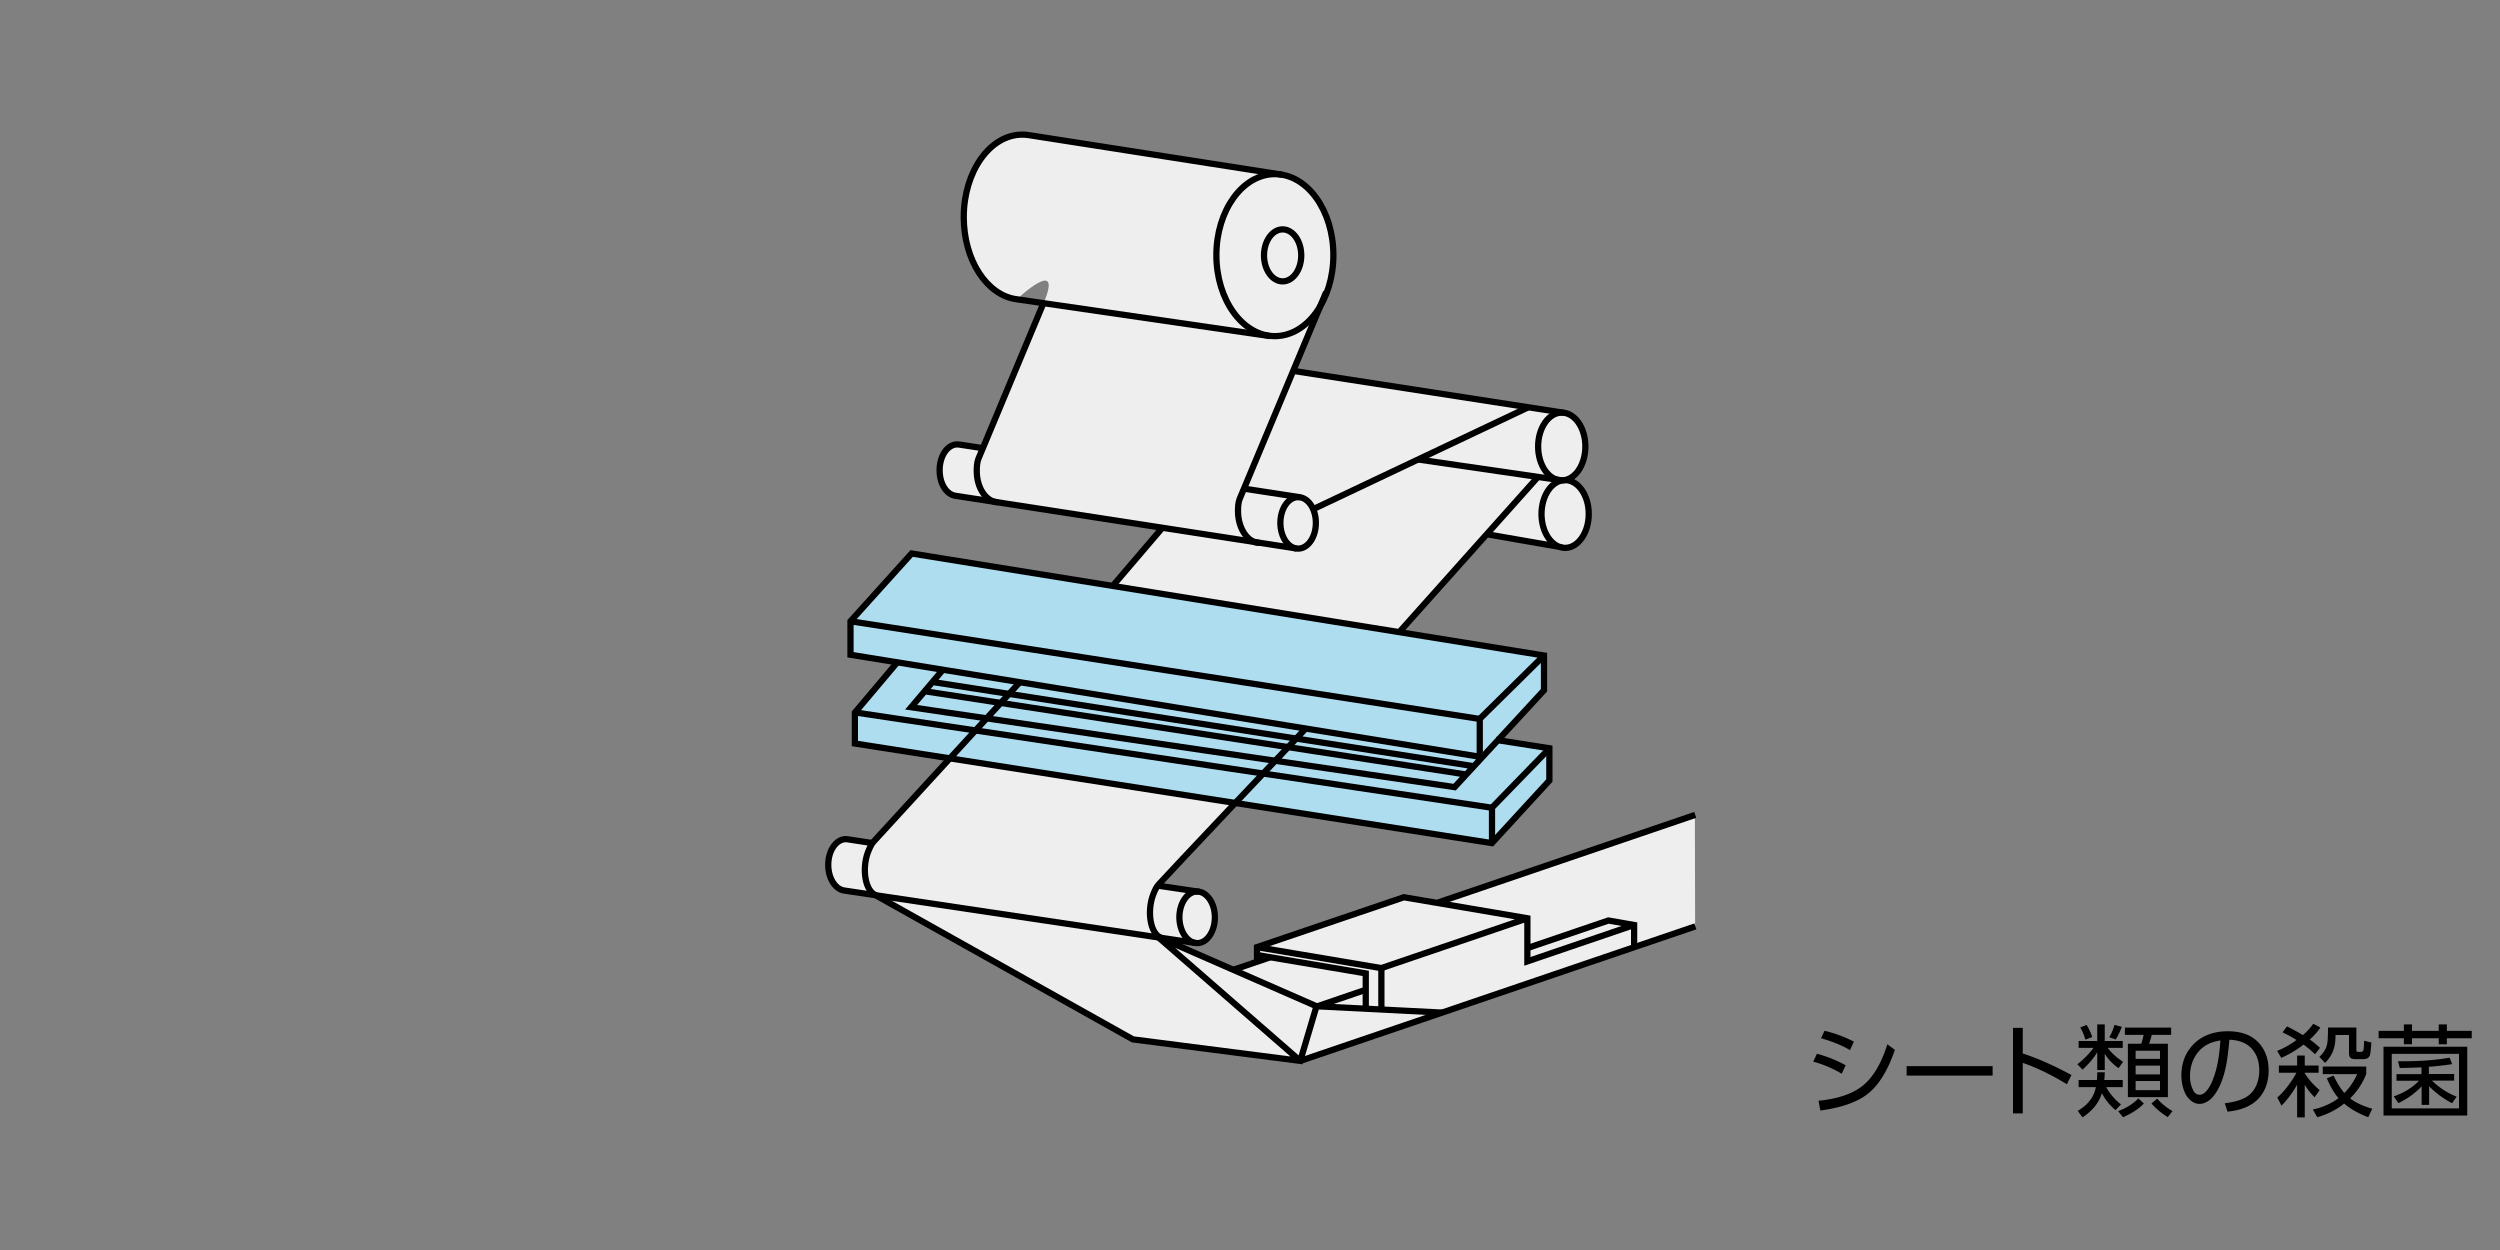
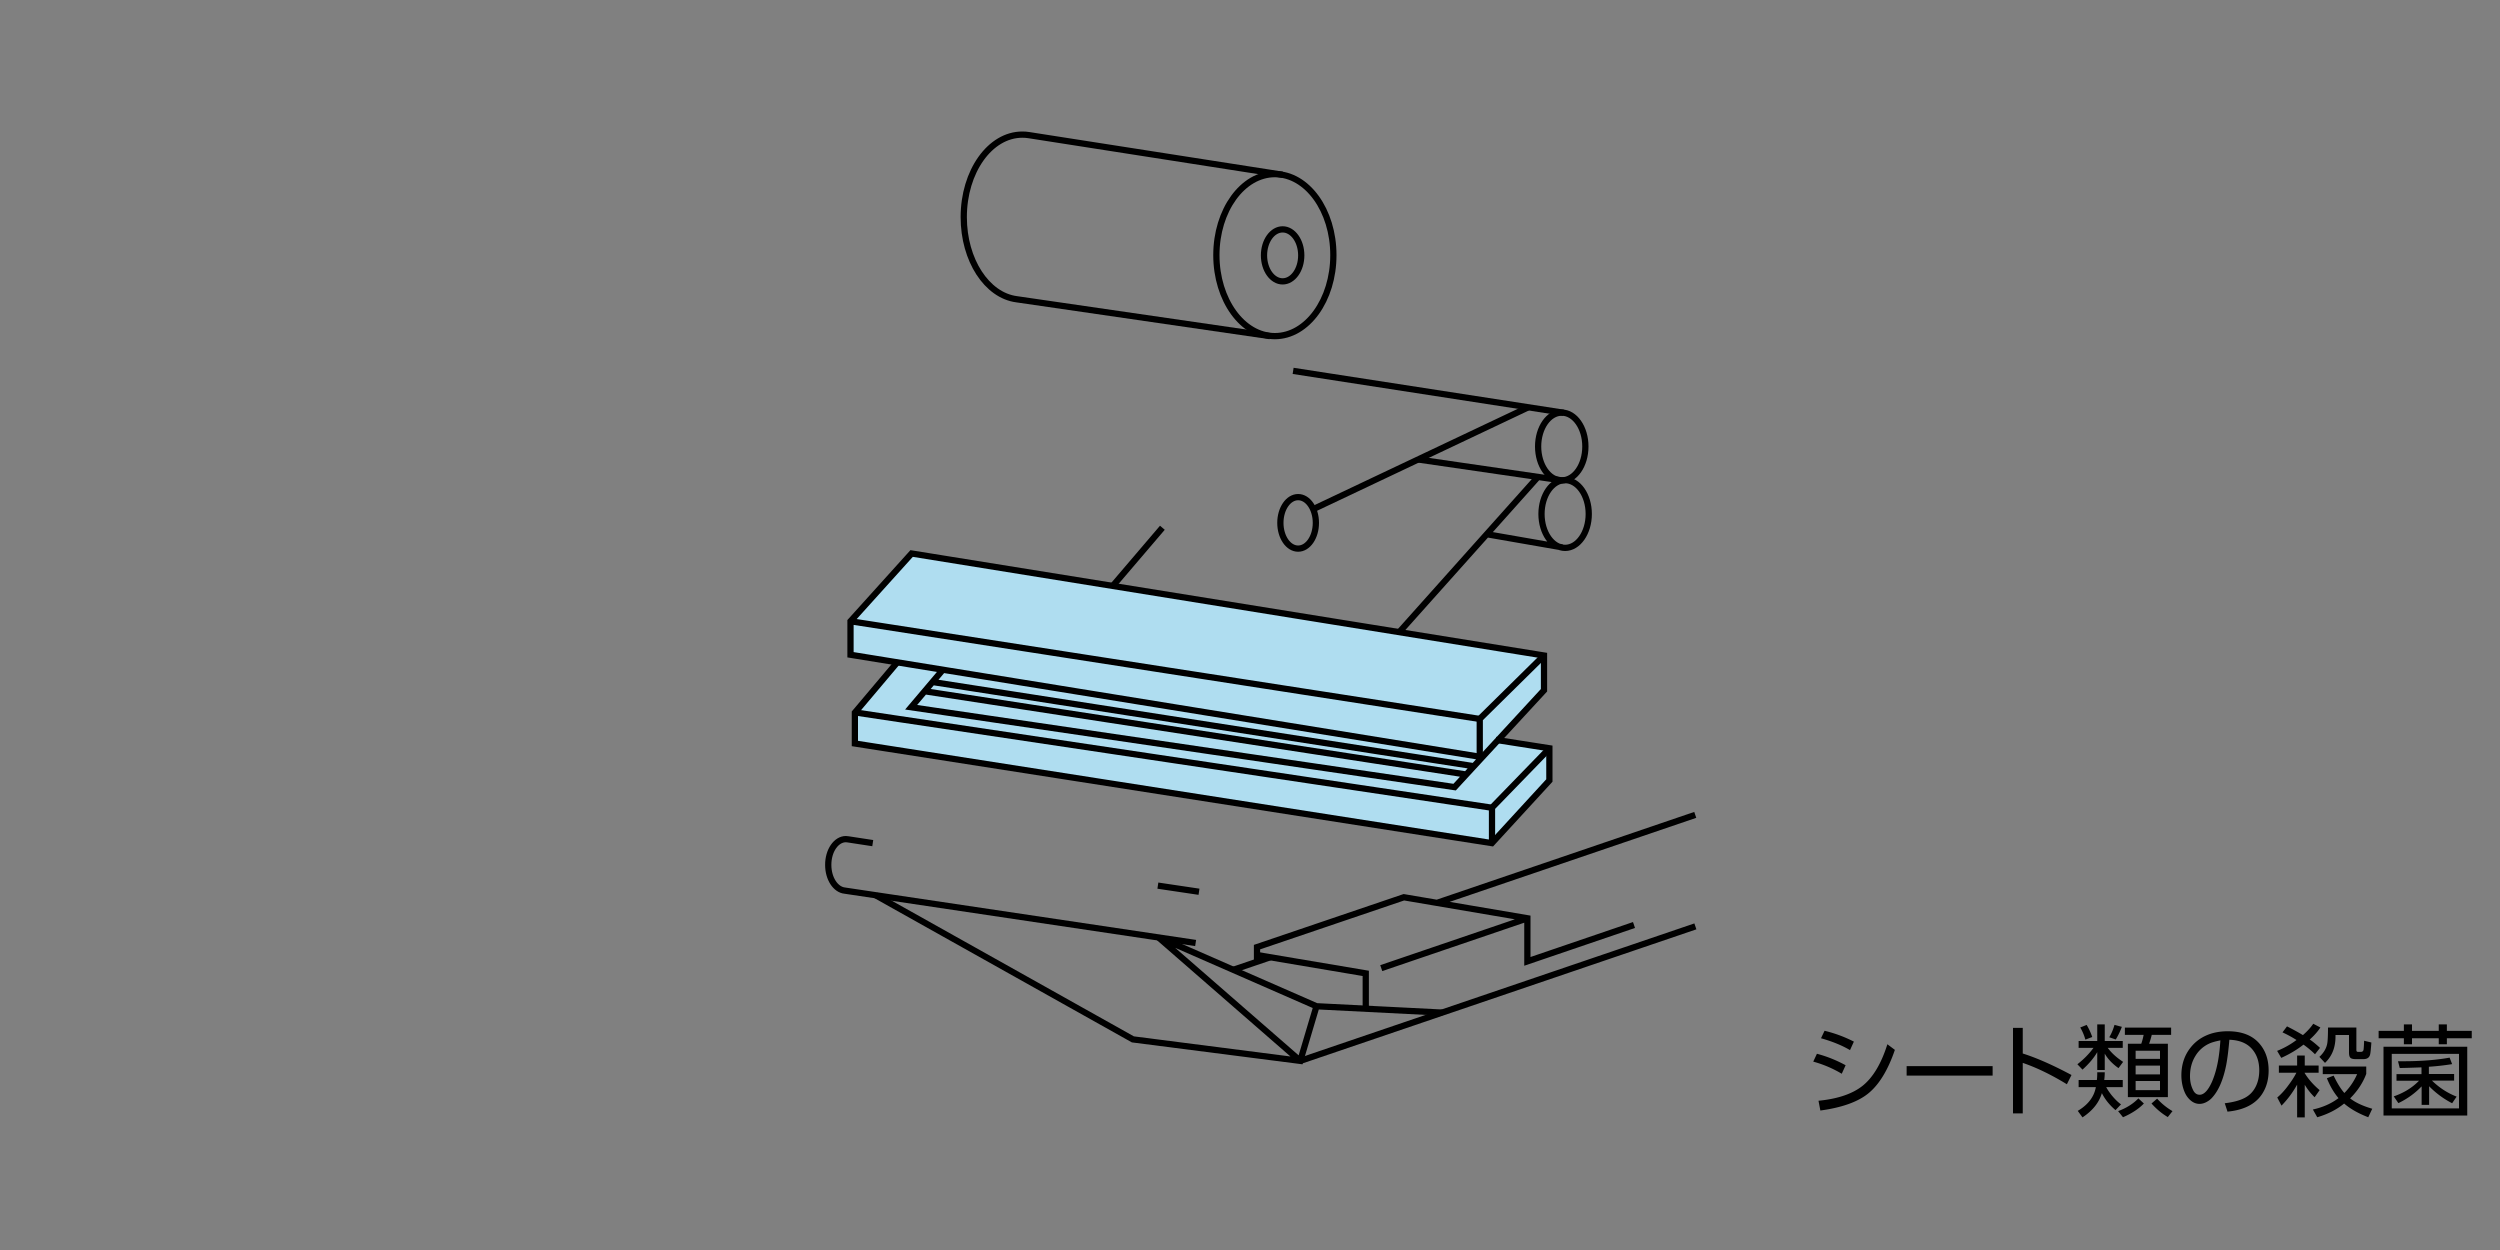
<svg xmlns="http://www.w3.org/2000/svg" id="a" viewBox="0 0 200 100">
  <rect x="0" y="0" width="200" height="100" fill="#808080" stroke="none" />
  <defs>
    <style>.c{fill:none;stroke:#000;stroke-width:.5px}.d{fill:#eeeeef}</style>
  </defs>
-   <path d="m103.45 29.67 21.64 3.35c.97.11 1.74 1.28 1.74 2.7 0 1.5-.85 2.71-1.89 2.71h.27c1.04-.01 1.89 1.2 1.89 2.7s-.84 2.71-1.89 2.71c-.09 0-.17 0-.25-.02h.01l-6.02-1.07-6.99 7.83-22.92-3.71L93 42.23h-.02l-16.49-2.55c-.74-.08-1.31-.97-1.31-2.06s.63-2.06 1.42-2.06c.06 0 .13 0 .19.02l1.83.28h.01c.91-2.19 3.23-7.74 4.86-11.61s-2.15-.3-2.15-.3c-2.38-.31-4.23-3.13-4.23-6.57 0-3.65 2.09-6.6 4.68-6.6.18 0 .36.01.53.04l20.29 3.17-.6-.05c2.58 0 4.68 2.9 4.68 6.48 0 1.26-.26 2.43-.7 3.42l.13-.47-2.64 6.3M104.02 84.87l-13.39-1.72-20.56-11.52h-.01l-2.48-.38c-.74-.08-1.32-.96-1.33-2.05 0-1.14.63-2.06 1.41-2.07.07 0 .13 0 .19.02l1.96.3h-.03l.09-.09c.44-.49 3.33-3.64 6.13-6.69l22.82 3.57c-2.82 2.99-5.7 6.04-6.14 6.53-.02.02-.04.05-.06.07s3.28.51 3.28.51l-.13-.02c.77.02 1.4.93 1.4 2.06 0 1.14-.63 2.07-1.41 2.07-.07 0-.15 0-.22-.02h.09l-2.7-.39.02.05 5.69 2.49 1.9-.64v-1.17l11.75-3.99 2.67.45h.01l20.62-7.04.02 8.91L104 84.87" class="d" />
  <path d="m71.78 53-3.39 4.01v2.47l50.96 7.97 4.6-5.01v-2.58l-4.09-.64h-.03l3.69-4v-2.78l-50.59-8.16-4.88 5.42v2.68l3.73.61z" style="fill:#afddf0" />
  <path d="m68.04 49.7 50.36 7.82M118.38 60.54l-50.34-8.16V49.7l4.89-5.42 50.59 8.16v2.78l-7.15 7.75-43.48-6.39 2.54-3M74.6 54.56l43.33 6.74M73.98 55.3l43.31 6.66M68.44 57l50.92 7.62M100.55 76.4l8.71 1.47v2.84M103.45 29.67l21.64 3.35M104.1 20.43c0 1.15-.67 2.08-1.49 2.08s-1.49-.93-1.49-2.08.67-2.08 1.49-2.08 1.49.93 1.49 2.08Z" class="c" />
  <path d="M106.67 20.41c0-3.58-2.1-6.48-4.68-6.48s-4.68 2.9-4.68 6.48 2.1 6.48 4.68 6.48 4.68-2.9 4.68-6.48Z" class="c" />
  <path d="m101.6 26.89-20.27-2.95c-2.38-.31-4.23-3.13-4.23-6.57 0-3.65 2.1-6.6 4.68-6.6.18 0 .36.01.53.04l20.29 3.17" class="c" />
  <ellipse cx="103.85" cy="41.83" class="c" rx="1.42" ry="2.06" />
-   <path d="M100.76 43.43c-.95 0-1.72-1.17-1.72-2.54 0-.34.02-.68.13-.97.51-1.24 6.92-16.55 6.92-16.55M79.86 40.18c-.95 0-1.72-1.12-1.72-2.5 0-.34.02-.68.13-.97.34-.82 3.27-7.84 5.21-12.47" class="c" />
-   <path d="m78.61 35.85-1.83-.28c-.06-.01-.13-.02-.19-.02-.79 0-1.42.92-1.42 2.06s.58 1.98 1.31 2.06l27.24 4.21M104.01 39.78l-4.49-.69M97.19 73.38c0 1.14-.63 2.07-1.41 2.07s-1.42-.92-1.43-2.06c0-1.14.63-2.06 1.41-2.07.78 0 1.43.92 1.43 2.06Z" class="c" />
-   <path d="M92.9 75.03c-.89-.32-1.14-2.1-.67-3.4.12-.33.28-.68.46-.87.82-.91 10.18-10.81 11.77-12.48M70.09 71.62c-.89-.32-1.14-2.1-.67-3.4.12-.32.28-.68.45-.87.9-1 11.72-12.78 11.72-12.78" class="c" />
  <path d="m69.82 67.45-1.96-.3c-.06-.01-.12-.02-.19-.02-.78 0-1.42.93-1.41 2.07 0 1.09.59 1.98 1.33 2.05l28.06 4.19M95.92 71.34l-3.29-.49M105.06 40.73l17.17-8.13M126.83 35.72c0 1.5-.85 2.71-1.89 2.71s-1.89-1.21-1.89-2.71.85-2.71 1.89-2.71 1.89 1.21 1.89 2.71Z" class="c" />
  <path d="M127.1 41.12c0 1.49-.85 2.71-1.89 2.71s-1.89-1.21-1.89-2.71.85-2.71 1.89-2.71 1.89 1.21 1.89 2.71ZM124.94 38.43l-11.48-1.67M124.99 43.79l-6.03-1.05M123.04 38.15l-11.09 12.41M118.38 60.78v-3.27l5.14-5.07" class="c" />
  <path d="m71.78 52.99-3.39 4.02v2.47l50.96 7.97 4.6-5.01v-2.58l-4.28-.67M89.03 46.86l3.96-4.64" class="c" />
  <path d="M119.36 67.42v-2.81l4.61-4.75M114.99 72.22l20.63-7.03M98.65 77.59l2.97-1.01M110.5 77.45l11.68-3.98M100.56 76.94v-1.17l11.75-3.99 9.88 1.68v3.45l8.53-2.91M135.63 74.11l-31.61 10.76" class="c" />
-   <path d="m122.18 75.85 6.49-2.21 2.06.36v1.78M105.34 80.52l3.92-1.34M100.56 75.77l9.95 1.68v3.3" class="c" />
  <path d="m115.4 81.01-10.08-.51-1.3 4.37-13.39-1.72-20.56-11.52M92.96 75.09l12.36 5.41M92.71 75.02l11.31 9.85" class="c" />
  <path d="M145.35 84.3c.8.21 1.57.52 2.3.92l-.31.68a9.2 9.2 0 0 0-2.28-.97l.29-.62Zm.28 4.55-.15-.79c1.54-.15 2.71-.55 3.52-1.19.83-.66 1.5-1.77 1.99-3.33l.6.45q-.84 2.46-2.16 3.51c-.83.66-2.1 1.11-3.79 1.34Zm.33-6.39c.83.2 1.61.49 2.35.87l-.31.68c-.62-.37-1.4-.69-2.32-.95l.29-.61ZM152.53 85.29h6.88v.76h-6.88zM161.82 84.28c1.14.36 2.44.94 3.9 1.72l-.37.74c-1.24-.76-2.42-1.33-3.53-1.71v4.04h-.78v-6.84h.78v2.04ZM167.47 83.83h-1.18v-.55h1.49v-1.33h.6v1.33h1.44v.55h-1.2c.3.41.71.78 1.23 1.12l-.37.5c-.48-.34-.85-.72-1.1-1.16v1.31h-.6v-1.43c-.27.47-.67.94-1.18 1.4l-.41-.43c.53-.41.95-.85 1.29-1.31Zm1.02 3.13c.11.21.26.43.45.67.25.3.49.54.74.72l-.44.46c-.48-.41-.84-.86-1.09-1.36-.23.77-.75 1.41-1.55 1.94l-.38-.52c.59-.35 1-.77 1.24-1.26.09-.18.16-.39.21-.64h-1.38v-.57h1.46c.02-.17.03-.37.03-.62h.6c0 .25-.02.46-.04.62h1.48v.57h-1.34Zm-1.56-4.97c.17.28.32.6.45.97l-.55.21c-.1-.36-.24-.68-.41-.97l.52-.21Zm2.82.15c-.12.33-.28.67-.49 1.02l-.52-.18q.255-.42.42-.99l.6.16Zm1.76 6.14c-.4.42-.96.79-1.67 1.1l-.39-.49q1.005-.375 1.62-1.02zm2.18-6.07v.58h-1.55c-.05.21-.12.45-.21.71h1.5v4.27h-3.2V83.5h1.07c.08-.22.14-.45.19-.71h-1.5v-.58h3.71Zm-.89 1.85h-1.95v.65h1.95zm0 1.19h-1.95v.7h1.95zm0 1.23h-1.95v.73h1.95zm.63 2.89c-.46-.27-.9-.63-1.31-1.09l.45-.39c.34.38.75.72 1.23 1l-.38.48ZM178.21 88.96l-.23-.7c.67-.08 1.2-.22 1.6-.43.42-.22.72-.55.92-.99.16-.36.24-.76.24-1.21 0-.62-.15-1.14-.46-1.56-.41-.57-1.05-.86-1.93-.89-.07.8-.15 1.47-.25 2-.23 1.16-.59 2.03-1.11 2.61q-.18.21-.45.36c-.2.11-.39.16-.58.16-.34 0-.64-.16-.91-.48q-.27-.315-.42-.87-.12-.45-.12-.93c0-.87.25-1.62.75-2.24.42-.53.98-.9 1.66-1.11.4-.12.84-.18 1.3-.18 1.11 0 1.95.32 2.52.97.5.57.75 1.29.75 2.17 0 .6-.12 1.15-.37 1.62-.5.97-1.47 1.53-2.91 1.67Zm-.58-5.73c-.41.08-.72.17-.92.27a2.5 2.5 0 0 0-1.08.98c-.29.47-.43 1.01-.43 1.62 0 .41.08.77.24 1.09.12.26.3.39.53.39.35 0 .68-.35.99-1.04.27-.63.47-1.4.58-2.32.03-.22.06-.55.09-.98ZM184.23 82.81c.38-.33.65-.64.83-.91l.57.3c-.21.32-.49.64-.85.96.27.18.54.41.82.67l-.4.51c-.23-.23-.53-.49-.92-.77-.54.42-1.13.77-1.78 1.06l-.33-.56c.55-.22 1.07-.51 1.55-.87-.36-.23-.73-.43-1.12-.61l.36-.48q.66.33 1.26.69Zm.14 3.03c.29.48.69.94 1.2 1.37l-.4.57a4.8 4.8 0 0 1-.79-1v2.61h-.61v-2.62c-.34.61-.75 1.17-1.25 1.68l-.34-.65c.31-.26.62-.6.93-1.03.26-.35.46-.67.6-.95h-1.4v-.58h1.46v-.8h.61v.8h1.11v.58h-1.12v.03Zm3.15 2.45c-.6.49-1.32.85-2.14 1.09l-.35-.62c.78-.17 1.47-.47 2.05-.91-.38-.45-.68-.97-.93-1.59l.54-.21c.28.59.56 1.05.86 1.39.44-.45.78-.95 1.02-1.51h-2.75v-.61h3.48v.59c-.27.72-.7 1.37-1.29 1.96.43.34 1.02.61 1.77.83l-.32.68c-.78-.3-1.42-.66-1.92-1.09Zm.99-6.1v1.78c0 .08.01.13.04.15.02.02.06.03.11.03h.2c.14 0 .22-.07.23-.22.02-.19.03-.41.04-.67l.58.14c-.04.54-.07.87-.11.99-.06.22-.24.34-.52.34h-.64c-.2 0-.34-.04-.41-.11-.08-.08-.11-.22-.11-.43V82.8h-1.08v.12c0 .88-.28 1.58-.84 2.11l-.45-.48c.37-.34.58-.72.64-1.13.03-.22.05-.63.05-1.22h2.27ZM192.31 81.95h.65v.52h2.14v-.52h.65v.52h1.99v.59h-1.99v.48h-.65v-.48h-2.14v.48h-.65v-.48h-2.02v-.59h2.02zm-1.63 1.79h6.7v5.5h-6.7zm6.04.57h-5.38v4.36h5.38zm-2.14 2.16c.57.55 1.21.97 1.95 1.26l-.36.53a7.2 7.2 0 0 1-1.84-1.36v1.49h-.6v-1.48c-.52.54-1.13.99-1.86 1.34l-.37-.54c.81-.28 1.49-.7 2.02-1.25h-1.8v-.53h2v-.54c-.86.03-1.44.05-1.74.05l-.14-.54h.4c1.44 0 2.69-.1 3.73-.29l.2.52q-.945.15-1.86.21v.58h2.02v.53h-1.78Z" />
</svg>